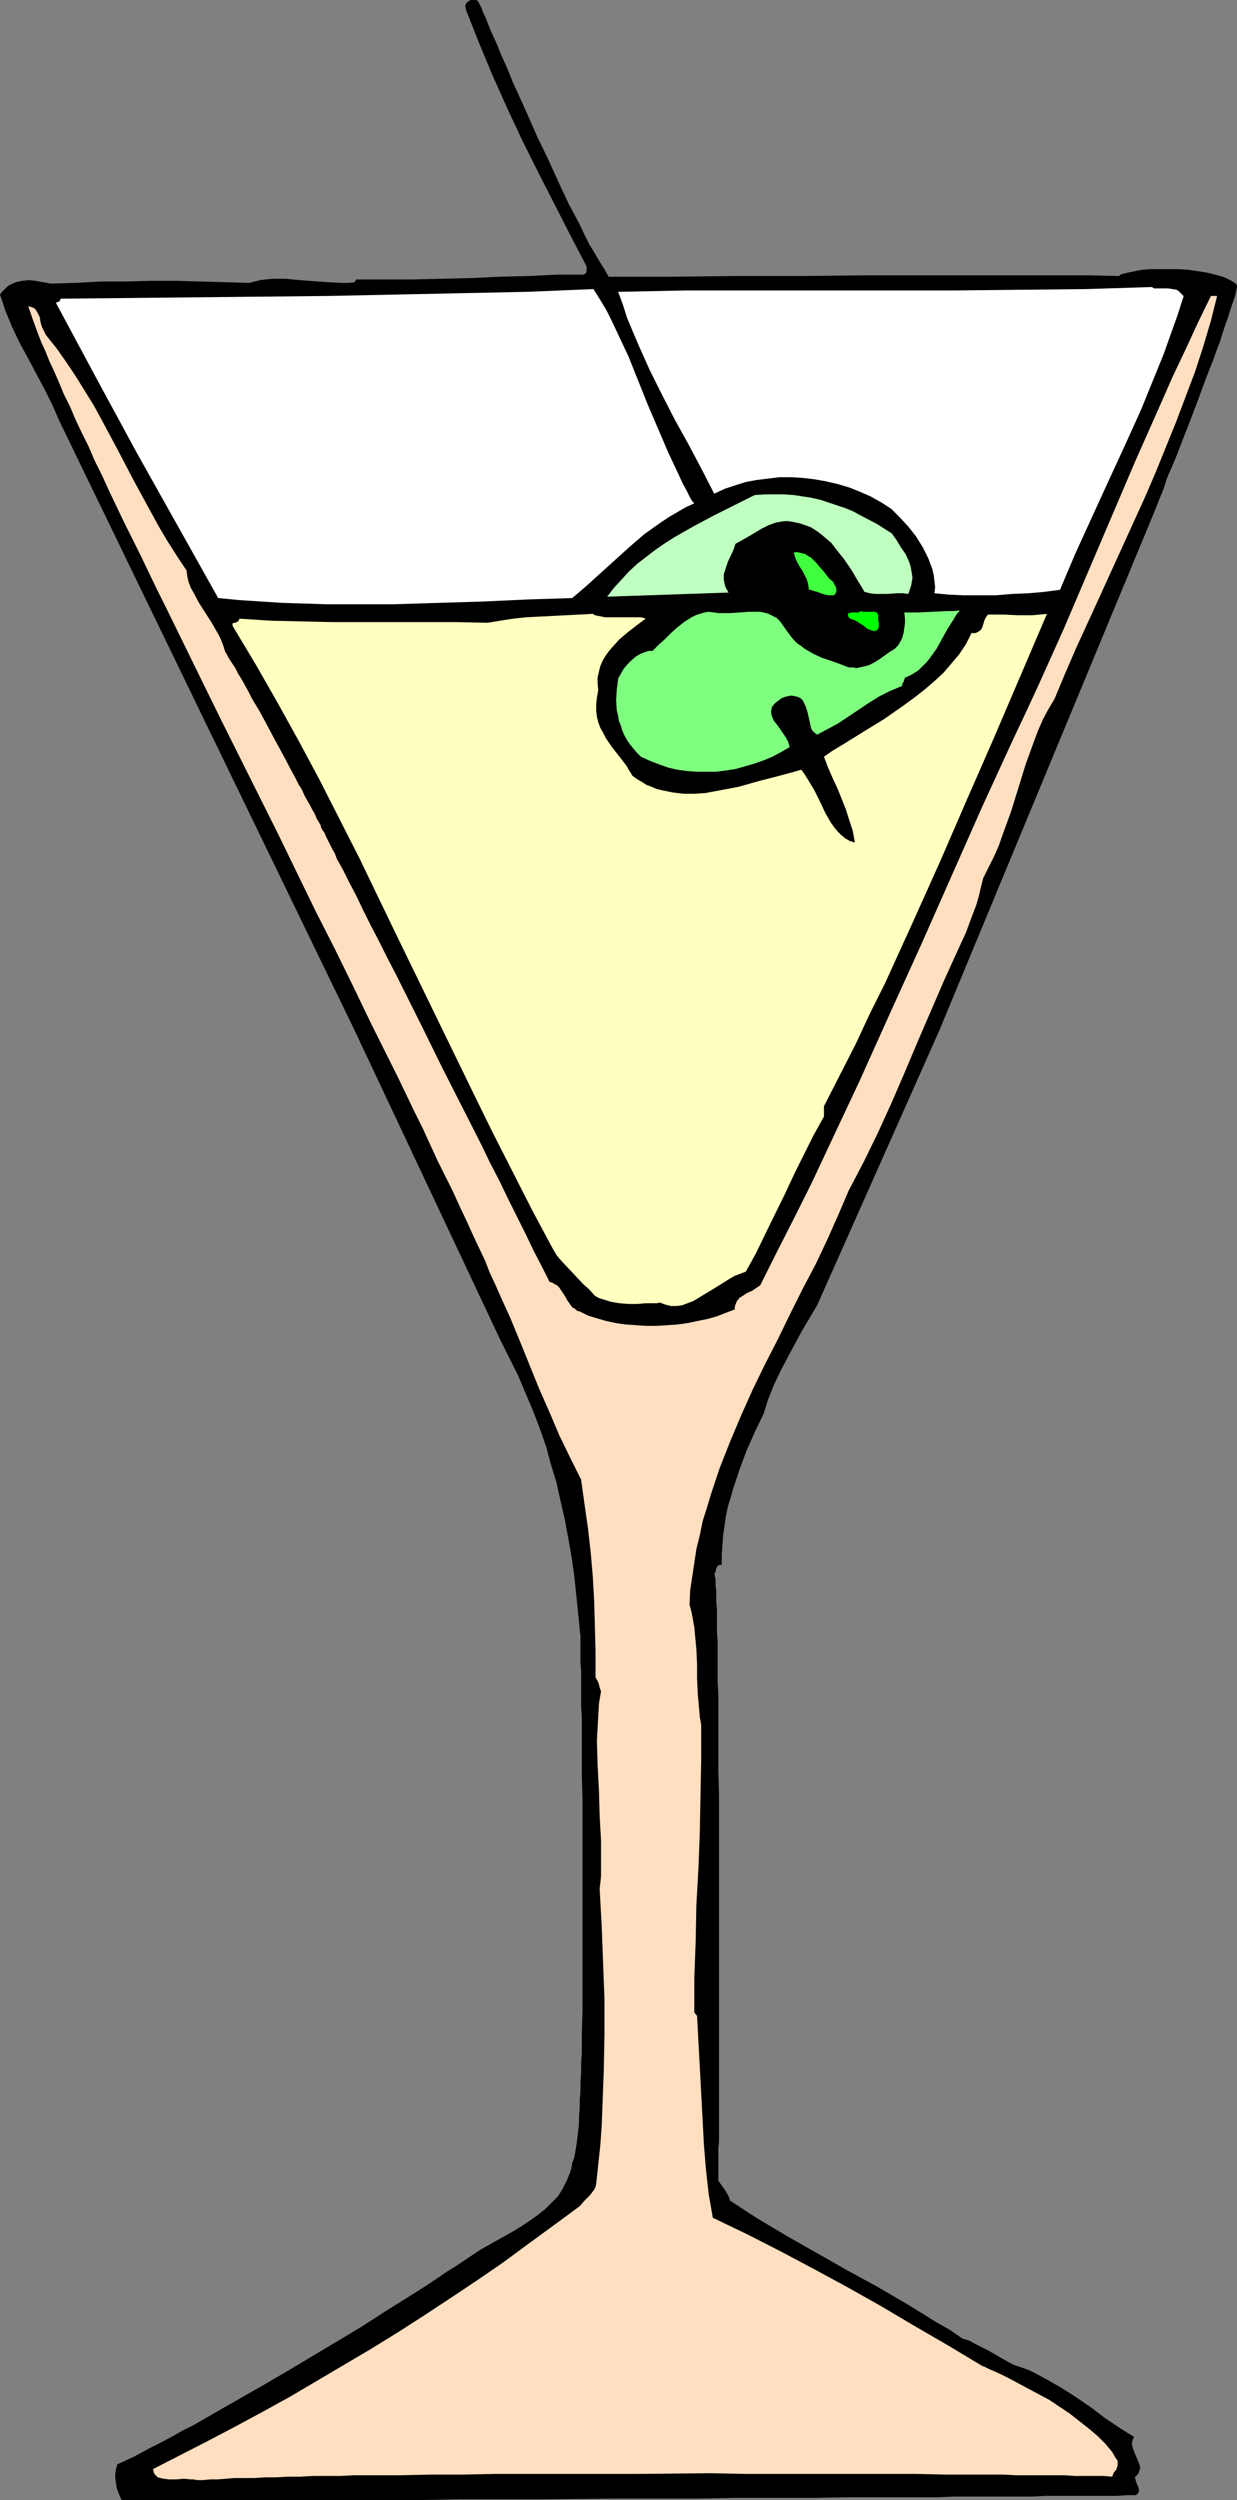
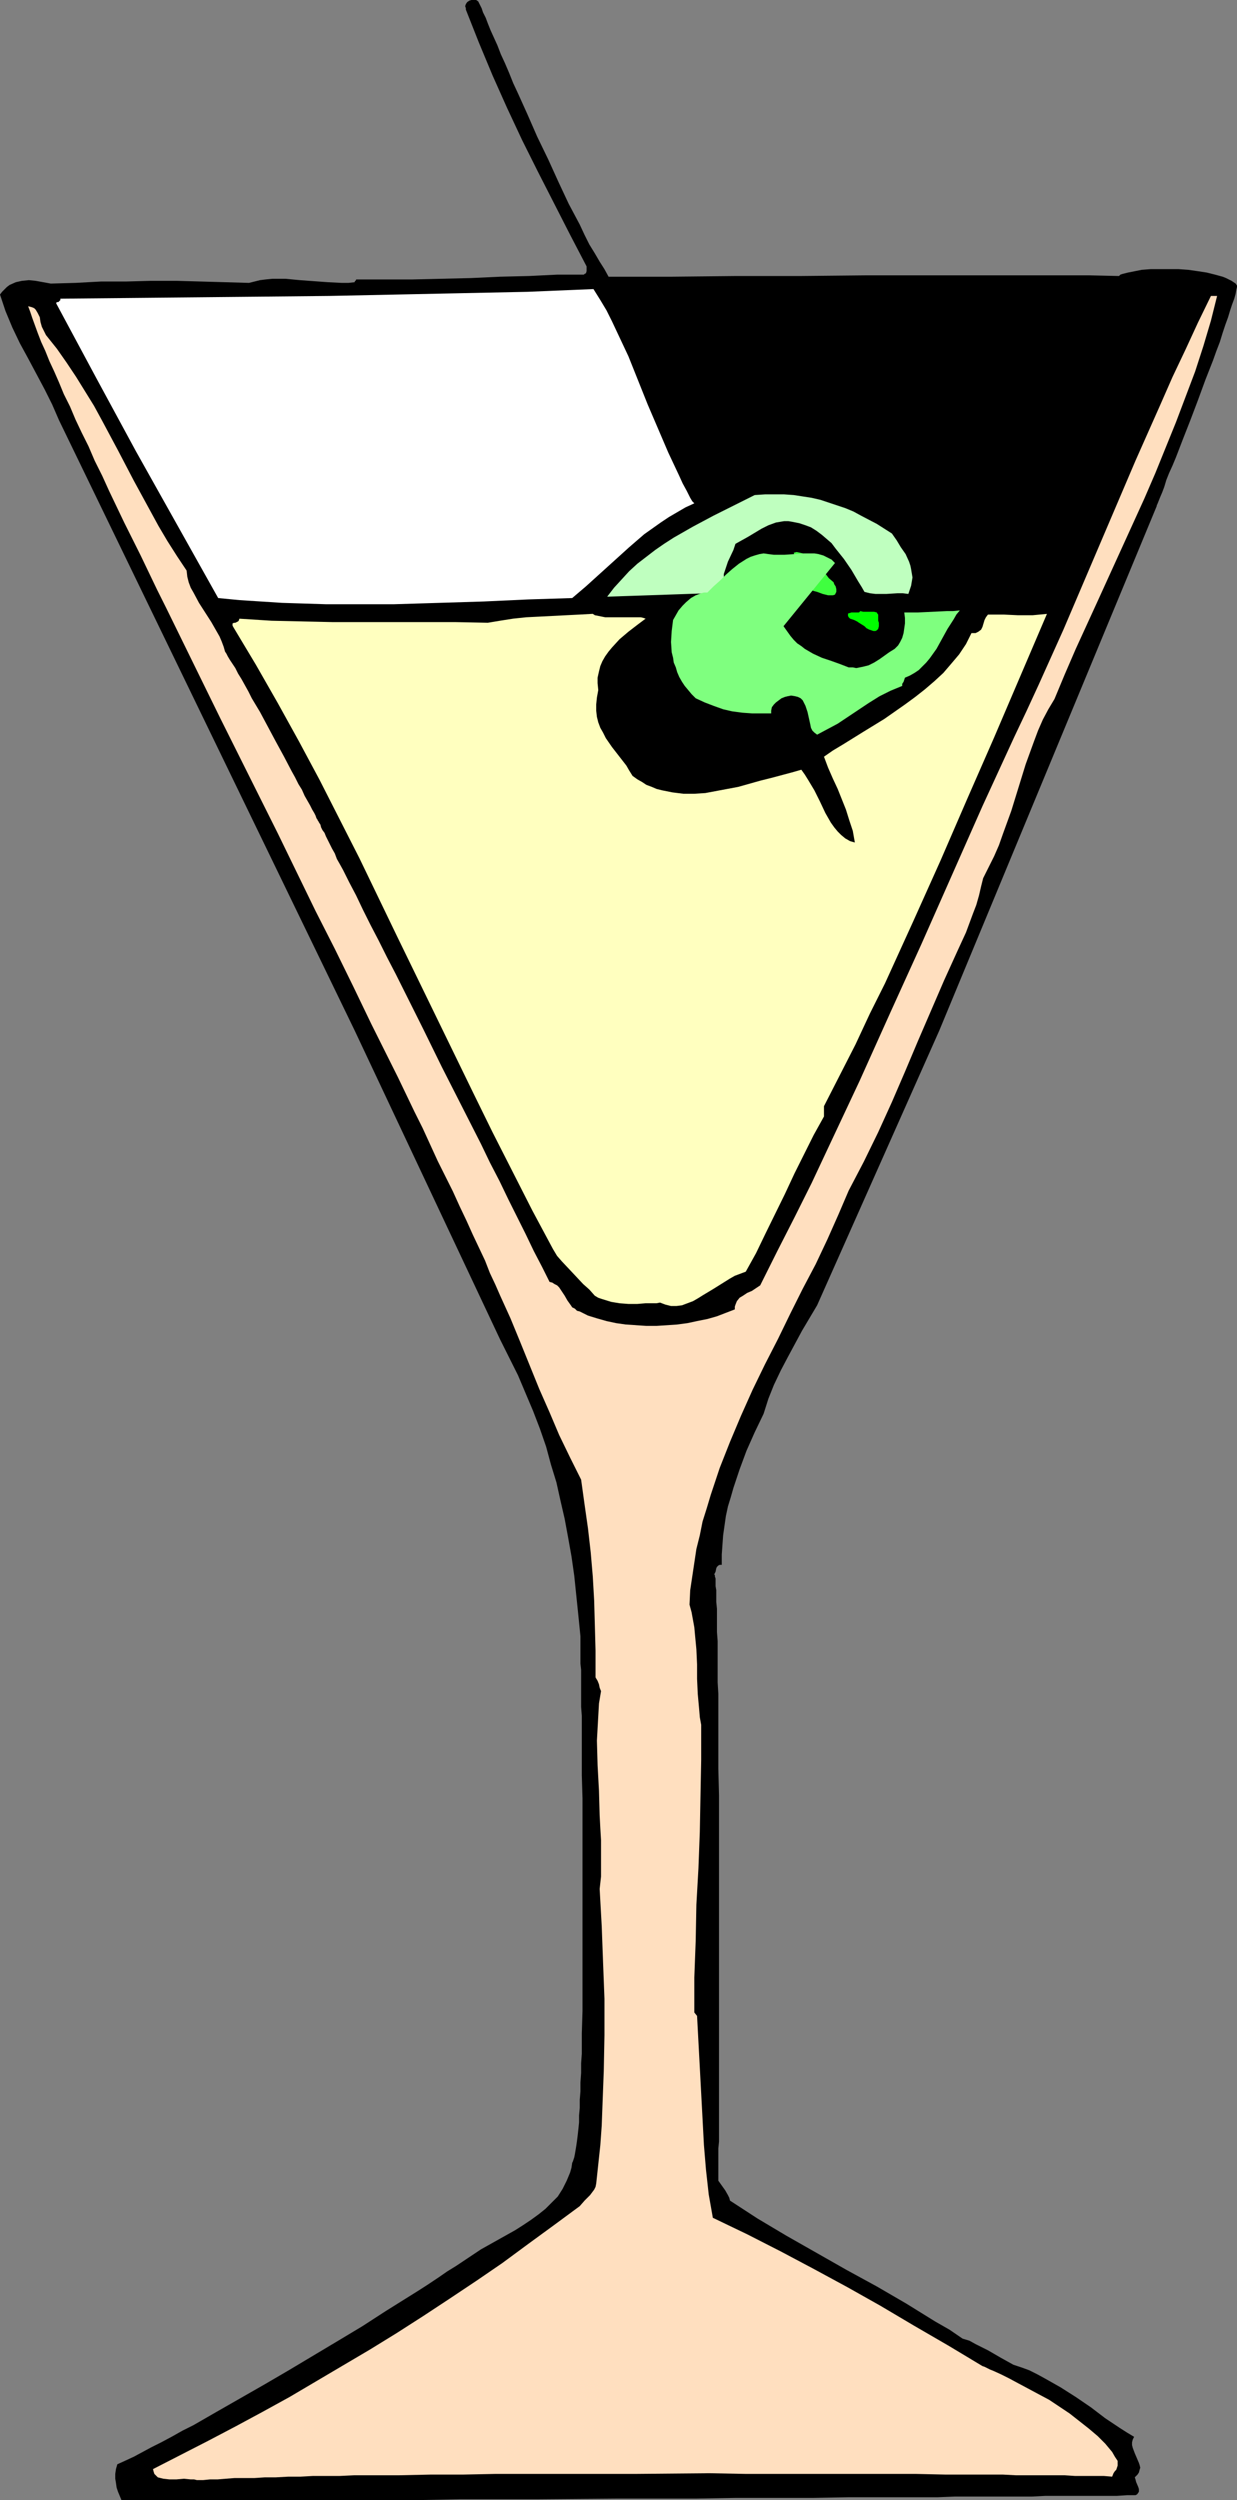
<svg xmlns="http://www.w3.org/2000/svg" xmlns:ns1="http://sodipodi.sourceforge.net/DTD/sodipodi-0.dtd" xmlns:ns2="http://www.inkscape.org/namespaces/inkscape" version="1.0" width="77.079mm" height="155.668mm" id="svg9" ns1:docname="Martini 20.wmf">
  <rect width="100%" height="100%" fill="#808080" stroke="none" />
  <ns1:namedview id="namedview9" pagecolor="#ffffff" bordercolor="#000000" borderopacity="0.25" ns2:showpageshadow="2" ns2:pageopacity="0.0" ns2:pagecheckerboard="0" ns2:deskcolor="#d1d1d1" ns2:document-units="mm" />
  <defs id="defs1">
    <pattern id="WMFhbasepattern" patternUnits="userSpaceOnUse" width="6" height="6" x="0" y="0" />
  </defs>
  <path style="fill:#000000;fill-opacity:1;fill-rule:evenodd;stroke:none" d="m 143.319,65.121 h 15.027 l 15.027,-0.162 h 15.35 l 15.35,-0.162 h 15.188 22.621 7.271 7.271 l 7.109,0.162 0.323,-0.323 0.485,-0.162 0.646,-0.162 0.646,-0.162 1.616,-0.323 1.616,-0.323 2.1,-0.162 h 2.101 2.262 2.262 l 2.262,0.162 2.262,0.323 2.101,0.323 1.939,0.485 1.777,0.485 0.808,0.323 0.646,0.323 0.646,0.323 0.485,0.323 0.485,0.323 0.323,0.485 v 0.323 l -0.162,0.646 -0.162,0.97 -0.323,1.131 -0.485,1.293 -0.485,1.454 -0.485,1.616 -0.646,1.778 -0.646,1.939 -0.646,2.101 -0.808,2.101 -0.808,2.262 -1.777,4.525 -1.777,4.848 -1.777,4.686 -1.777,4.525 -0.808,2.101 -0.808,2.101 -0.808,1.939 -0.808,1.778 -0.646,1.616 -0.485,1.616 -0.485,1.293 -0.485,1.131 -0.323,0.808 -0.323,0.808 -0.162,0.323 v 0 0.162 l -51.22,123.456 -28.761,64.636 -3.555,5.979 -3.393,6.302 -1.616,3.07 -1.616,3.393 -1.293,3.232 -1.131,3.555 -2.1,4.363 -1.939,4.363 -1.616,4.363 -1.454,4.363 -0.646,2.262 -0.646,2.101 -0.485,2.262 -0.323,2.262 -0.323,2.262 -0.162,2.262 -0.162,2.262 v 2.424 h -0.485 l -0.323,0.162 -0.323,0.323 -0.162,0.323 -0.162,0.808 -0.323,0.646 0.162,0.162 v 0.323 l 0.162,0.485 v 0.808 0.97 l 0.162,0.97 v 1.293 1.454 l 0.162,1.616 v 1.616 1.939 1.939 l 0.162,2.101 v 2.262 2.424 2.424 2.585 l 0.162,2.747 v 2.747 2.747 5.979 6.14 l 0.162,6.302 v 6.625 13.25 32.157 5.817 23.592 l -0.162,1.616 v 7.595 l 0.808,1.131 0.808,1.131 0.646,1.131 0.323,0.646 0.162,0.646 3.232,2.101 3.232,2.101 6.786,4.04 7.109,4.04 7.109,4.04 7.109,3.878 6.948,4.04 6.786,4.201 3.393,1.939 3.07,2.101 1.616,0.485 1.454,0.808 2.908,1.454 3.07,1.778 2.908,1.616 1.939,0.646 1.777,0.646 1.939,0.97 1.777,0.97 3.716,2.101 3.555,2.262 3.555,2.424 3.393,2.585 3.393,2.262 1.777,1.131 1.616,0.97 -0.323,0.646 -0.162,0.646 v 0.646 l 0.162,0.646 0.485,1.293 0.485,1.131 0.485,1.131 0.162,0.485 0.162,0.646 -0.162,0.485 -0.162,0.646 -0.323,0.485 -0.646,0.646 0.162,0.485 0.162,0.646 0.485,1.131 0.162,0.485 v 0.646 l -0.323,0.485 -0.162,0.162 -0.323,0.162 h -1.939 l -2.424,0.162 h -2.424 -2.585 -5.494 -3.07 -3.232 l -3.232,0.162 h -3.393 -3.555 -3.555 -3.716 -3.878 l -4.039,0.162 h -4.039 -8.24 -8.564 l -8.725,0.162 h -9.048 -9.21 l -9.21,0.162 h -18.743 l -18.581,0.162 h -9.21 -9.048 l -8.725,0.162 H 90.968 82.727 67.216 63.5 34.416 32.315 28.599 l -0.808,-1.939 -0.323,-0.97 -0.162,-1.131 -0.162,-0.97 v -1.131 l 0.162,-1.131 0.323,-1.131 1.777,-0.808 2.101,-0.97 2.101,-1.131 2.101,-1.131 2.262,-1.131 2.424,-1.293 2.585,-1.454 2.585,-1.293 5.332,-3.07 5.655,-3.232 5.655,-3.232 5.817,-3.393 11.634,-6.948 5.655,-3.393 5.494,-3.555 2.585,-1.616 2.585,-1.616 2.585,-1.616 2.262,-1.454 2.424,-1.616 2.1,-1.454 2.1,-1.293 1.939,-1.293 1.939,-1.293 1.939,-1.293 4.039,-2.262 4.039,-2.262 1.777,-1.131 1.939,-1.293 1.777,-1.293 1.616,-1.293 1.454,-1.454 1.454,-1.454 1.131,-1.778 0.969,-1.939 0.808,-1.939 0.323,-1.131 0.162,-1.131 0.162,-0.323 0.162,-0.485 0.162,-0.485 0.162,-0.808 0.162,-0.97 0.162,-0.97 0.162,-1.131 0.162,-1.293 0.162,-1.454 0.162,-1.616 v -1.616 l 0.162,-1.778 v -1.939 l 0.162,-1.939 v -2.101 l 0.162,-2.262 v -2.262 l 0.162,-2.262 v -4.848 l 0.162,-5.171 v -5.332 -5.494 -16.967 -11.311 -5.656 -5.332 l -0.162,-5.333 v -4.848 -4.686 -2.262 -2.262 l -0.162,-2.101 v -1.939 -1.939 -1.778 -1.616 -1.454 l -0.162,-1.454 v -1.293 -1.131 -1.939 -0.808 -1.293 l -0.485,-4.848 -0.485,-4.686 -0.485,-4.686 -0.646,-4.525 -0.808,-4.525 -0.808,-4.363 -0.969,-4.201 -0.969,-4.363 -1.293,-4.201 -1.131,-4.201 -1.454,-4.201 -1.616,-4.201 -1.777,-4.201 -1.777,-4.201 -2.101,-4.201 -2.1,-4.201 -34.254,-72.716 L 13.896,98.894 12.28,95.177 10.503,91.622 6.625,84.351 4.686,80.796 2.908,77.079 1.293,73.201 0,69.323 l 0.485,-0.646 0.646,-0.646 0.485,-0.485 0.646,-0.485 1.454,-0.646 1.454,-0.323 1.616,-0.162 1.616,0.162 1.777,0.323 1.777,0.323 5.817,-0.162 5.978,-0.323 h 5.817 l 5.978,-0.162 h 5.978 l 5.817,0.162 5.655,0.162 5.655,0.162 1.293,-0.323 1.293,-0.323 1.293,-0.162 1.616,-0.162 h 1.454 1.616 l 3.393,0.323 6.625,0.485 3.232,0.162 h 1.616 l 1.454,-0.162 v -0.162 l 0.323,-0.323 v -0.162 h 3.232 3.232 6.786 l 6.786,-0.162 6.948,-0.162 6.948,-0.323 6.786,-0.162 6.625,-0.323 h 3.232 3.07 l 0.162,-0.162 0.323,-0.162 0.162,-0.485 v -0.485 -0.646 l -3.878,-7.433 -7.594,-14.866 -3.716,-7.433 -3.555,-7.595 -3.393,-7.595 -3.232,-7.756 -3.07,-7.756 V 1.939 L 109.549,1.454 109.711,0.97 110.034,0.485 110.519,0.162 111.003,0 h 0.646 0.485 l 0.485,0.323 0.162,0.323 0.323,0.646 0.323,0.646 0.323,0.97 0.646,1.293 0.485,1.293 0.646,1.616 0.808,1.778 0.808,1.778 0.808,2.101 0.969,2.101 0.969,2.262 0.969,2.424 1.131,2.424 2.262,5.009 2.262,5.171 2.585,5.333 2.424,5.333 2.424,5.171 2.585,4.848 1.131,2.424 1.131,2.262 1.293,2.101 1.131,1.939 1.131,1.778 z" id="path1" />
  <path style="fill:#ffffff;fill-opacity:1;fill-rule:evenodd;stroke:none" d="m 139.764,68.03 1.616,2.585 1.454,2.424 1.293,2.585 1.293,2.747 2.585,5.494 2.262,5.656 2.262,5.656 2.424,5.656 2.424,5.656 1.293,2.747 1.293,2.747 0.808,1.778 0.969,1.778 0.808,1.616 0.485,0.808 0.485,0.485 -2.1,0.97 -1.939,1.131 -1.939,1.131 -1.939,1.293 -3.878,2.747 -3.555,3.07 -3.393,3.07 -3.393,3.07 -3.393,3.07 -3.232,2.747 -5.17,0.162 -5.17,0.162 -10.503,0.485 -10.503,0.323 -10.664,0.323 H 82.081 76.749 L 71.579,142.039 66.408,141.877 61.399,141.554 56.39,141.231 51.382,140.746 41.687,123.456 31.992,106.165 22.621,88.875 13.249,71.423 v -0.162 l 0.162,-0.162 h 0.162 0.162 l 0.323,-0.323 0.162,-0.162 V 70.292 L 30.377,70.131 46.211,69.969 62.046,69.807 77.557,69.646 93.23,69.323 108.741,68.999 124.253,68.676 Z" id="path2" />
  <path style="fill:#ffdfbf;fill-opacity:1;fill-rule:evenodd;stroke:none" d="m 10.826,78.856 2.585,3.232 2.262,3.232 2.262,3.393 2.101,3.393 2.101,3.393 1.939,3.555 3.716,6.948 3.716,7.11 3.878,7.11 1.939,3.555 2.101,3.555 2.262,3.555 2.262,3.393 0.162,1.454 0.323,1.293 0.485,1.293 0.646,1.131 1.293,2.424 2.908,4.525 1.293,2.262 0.646,1.131 0.485,1.131 0.485,1.293 0.323,1.131 0.323,0.485 0.323,0.646 0.485,0.808 0.646,0.97 0.646,0.97 0.646,1.293 0.808,1.293 0.808,1.454 0.808,1.454 0.808,1.616 1.939,3.232 3.716,6.948 1.939,3.555 1.777,3.393 0.808,1.454 0.808,1.616 0.808,1.293 0.646,1.454 0.646,1.131 0.646,1.131 0.485,0.97 0.485,0.808 0.323,0.646 0.162,0.485 0.162,0.323 0.162,0.162 v 0 0.162 l 0.162,0.162 0.162,0.323 0.323,0.485 0.162,0.646 0.323,0.646 0.485,0.646 0.323,0.808 0.485,0.97 0.485,0.97 0.485,0.97 0.646,1.131 0.485,1.293 0.646,1.131 0.808,1.454 1.454,2.909 1.616,3.07 1.616,3.393 1.777,3.555 1.939,3.717 1.939,3.878 2.101,4.04 2.101,4.201 2.101,4.201 2.262,4.525 4.363,8.888 9.21,18.098 2.1,4.363 2.262,4.363 2.101,4.363 2.1,4.201 1.939,3.878 1.939,4.04 1.939,3.717 1.777,3.555 0.646,0.162 0.485,0.323 0.646,0.323 0.485,0.485 0.646,0.97 0.646,0.97 0.646,1.131 0.808,1.131 0.323,0.485 0.646,0.323 0.485,0.485 0.646,0.162 1.939,0.97 2.101,0.646 2.262,0.646 2.262,0.485 2.262,0.323 2.424,0.162 2.424,0.162 h 2.424 l 2.424,-0.162 2.424,-0.162 2.424,-0.323 2.262,-0.485 2.424,-0.485 2.262,-0.646 2.101,-0.808 2.1,-0.808 v -0.646 l 0.162,-0.485 0.323,-0.808 0.646,-0.808 0.808,-0.485 0.969,-0.646 1.131,-0.485 0.969,-0.646 0.969,-0.646 4.039,-8.08 4.039,-7.918 4.039,-8.08 3.716,-7.918 7.594,-16.159 7.271,-16.159 7.271,-15.998 14.38,-32.48 7.433,-16.159 2.908,-6.14 2.908,-6.302 2.908,-6.464 2.908,-6.464 5.655,-13.25 5.655,-13.25 5.655,-13.25 5.817,-13.089 2.908,-6.625 3.07,-6.464 2.908,-6.302 3.07,-6.302 h 0.646 0.323 0.485 l -1.454,5.817 -1.777,5.979 -1.939,5.979 -2.262,5.979 -2.262,5.979 -2.424,5.979 -2.424,5.979 -2.585,5.979 -10.826,23.754 -5.332,11.635 -2.585,5.979 -2.424,5.817 -1.454,2.424 -1.293,2.424 -1.131,2.585 -0.969,2.585 -1.939,5.332 -3.393,10.988 -1.939,5.333 -0.969,2.747 -1.131,2.585 -1.293,2.585 -1.293,2.585 -0.485,1.939 -0.485,2.101 -0.646,2.262 -0.808,2.101 -1.616,4.363 -0.969,2.101 -0.969,2.101 -3.232,7.11 -3.07,7.11 -3.07,7.11 -3.07,7.272 -3.07,7.11 -3.232,7.11 -3.393,6.948 -1.777,3.393 -1.777,3.393 -2.424,5.656 -2.585,5.817 -2.747,5.817 -3.07,5.817 -2.908,5.817 -2.908,5.979 -3.07,5.979 -2.908,5.979 -2.747,6.14 -2.585,6.14 -2.424,6.14 -2.1,6.302 -0.969,3.232 -0.969,3.07 -0.646,3.232 -0.808,3.232 -0.485,3.232 -0.485,3.232 -0.485,3.232 -0.162,3.393 0.485,1.778 0.323,1.778 0.323,1.778 0.162,1.778 0.323,3.393 0.162,3.555 v 1.778 1.616 l 0.162,3.555 0.323,3.555 0.162,1.939 0.323,1.778 v 8.241 l -0.162,8.403 -0.162,8.564 -0.323,8.564 -0.485,8.564 -0.162,8.564 -0.323,8.564 v 8.241 l 0.646,0.808 1.293,24.239 0.323,6.14 0.485,5.817 0.646,5.817 0.485,2.747 0.485,2.747 8.079,3.878 7.917,4.04 7.917,4.201 7.756,4.201 7.756,4.363 7.917,4.686 8.079,4.686 8.079,4.848 0.485,0.162 0.646,0.323 0.646,0.323 0.808,0.323 1.777,0.808 1.939,0.97 2.101,1.131 2.424,1.293 2.424,1.293 2.424,1.293 2.424,1.616 2.424,1.616 2.262,1.778 2.262,1.778 2.1,1.778 1.777,1.778 1.616,1.939 0.646,1.131 0.646,0.97 v 0.485 0.646 l -0.162,0.485 -0.162,0.485 -0.323,0.323 -0.323,0.485 -0.323,0.808 -1.939,-0.162 h -2.101 -2.262 -2.424 l -2.424,-0.162 h -2.747 -2.747 -2.908 -3.07 l -3.07,-0.162 h -3.232 -3.232 -3.555 -3.393 l -7.271,-0.162 h -7.594 -7.756 -8.079 -16.642 l -8.402,-0.162 -16.966,0.162 h -16.804 -8.24 -8.24 l -7.917,0.162 h -7.594 l -7.433,0.162 h -3.555 -3.555 -3.393 l -3.393,0.162 h -3.07 -3.232 l -2.908,0.162 h -2.908 l -2.908,0.162 h -2.585 l -2.424,0.162 H 57.521 55.259 l -2.101,0.162 -1.939,0.162 h -1.777 l -1.616,0.162 h -1.454 l -0.646,-0.162 h -0.808 l -1.616,-0.162 -1.777,0.162 h -1.616 l -1.454,-0.162 -0.646,-0.162 -0.646,-0.162 -0.323,-0.323 -0.485,-0.485 -0.162,-0.485 -0.162,-0.646 12.926,-6.625 6.463,-3.393 6.302,-3.393 6.463,-3.555 6.302,-3.717 6.302,-3.717 6.302,-3.717 6.302,-3.878 6.302,-4.04 6.14,-4.04 6.302,-4.201 6.14,-4.201 6.14,-4.525 5.978,-4.363 6.14,-4.525 1.131,-1.293 1.293,-1.293 0.969,-1.293 0.323,-0.646 0.162,-0.808 0.485,-4.525 0.485,-4.525 0.323,-4.525 0.162,-4.363 0.323,-8.564 0.162,-8.403 v -8.564 l -0.323,-8.403 -0.323,-8.726 -0.485,-8.726 0.323,-2.909 v -2.747 -2.909 -2.909 l -0.162,-2.747 -0.162,-3.07 -0.162,-5.817 -0.323,-5.979 -0.162,-5.817 0.162,-2.909 0.162,-2.909 0.162,-2.909 0.485,-2.909 -0.323,-0.808 -0.162,-0.808 -0.323,-0.808 -0.485,-0.808 v -6.302 l -0.162,-5.979 -0.162,-5.817 -0.323,-5.656 -0.485,-5.656 -0.646,-5.656 -0.808,-5.656 -0.808,-5.817 -2.585,-5.171 -2.585,-5.332 -2.262,-5.333 -2.424,-5.494 -4.524,-11.15 -2.262,-5.494 -2.424,-5.333 -1.131,-2.585 -1.293,-2.747 -1.131,-2.909 -1.454,-3.07 -1.454,-3.07 -1.454,-3.232 -1.616,-3.393 -1.616,-3.555 -1.777,-3.555 -1.777,-3.555 -1.777,-3.878 -1.777,-3.878 -1.939,-3.878 -1.939,-4.04 -1.939,-4.04 -2.101,-4.201 -4.201,-8.403 -4.201,-8.726 -4.363,-8.888 -4.524,-8.888 -8.887,-18.26 -9.048,-18.098 -4.524,-9.049 -4.363,-8.888 -4.201,-8.564 -4.201,-8.564 -2.101,-4.201 -1.939,-4.04 -1.939,-4.04 -1.939,-3.878 -1.939,-3.878 -1.777,-3.717 -1.777,-3.717 -1.616,-3.555 -1.777,-3.555 -1.454,-3.393 -1.616,-3.232 -1.454,-3.07 -1.293,-3.07 -1.454,-2.909 -1.131,-2.747 -1.131,-2.585 -1.131,-2.424 L 10.664,82.573 9.695,80.472 8.887,78.372 8.24,76.594 7.594,74.817 7.109,73.362 6.625,72.07 7.271,72.231 l 0.485,0.162 0.323,0.162 0.323,0.323 0.485,0.808 0.485,0.97 0.162,1.131 0.323,1.131 0.485,0.97 z" id="path3" />
-   <path style="fill:#ffffff;fill-opacity:1;fill-rule:evenodd;stroke:none" d="m 277.913,68.838 0.162,0.162 0.323,0.323 0.323,0.323 v 0 0.162 l -1.454,4.525 -1.616,4.525 -1.616,4.525 -1.777,4.363 -3.555,8.726 -3.878,8.564 -3.878,8.403 -7.756,16.967 -3.555,8.403 -3.716,0.485 -3.716,0.323 -3.878,0.162 -3.878,0.323 h -3.716 -3.716 l -3.555,-0.162 -3.393,-0.323 0.162,-1.454 -0.162,-1.454 -0.162,-1.293 -0.323,-1.454 -0.485,-1.293 -0.485,-1.293 -0.646,-1.293 -0.646,-1.293 -1.616,-2.585 -1.777,-2.262 -2.1,-2.262 -1.939,-1.939 -2.262,-1.454 -2.585,-1.454 -2.585,-1.131 -2.424,-0.97 -2.747,-0.808 -2.747,-0.646 -2.747,-0.485 -2.747,-0.323 -2.585,-0.162 h -2.908 l -2.585,0.323 -2.747,0.323 -2.585,0.485 -2.585,0.808 -2.424,0.808 -2.424,1.131 -2.908,-5.656 -3.07,-5.817 -1.616,-2.909 -1.616,-2.909 -3.07,-5.979 -2.908,-5.817 -2.747,-6.14 -1.293,-3.07 -1.293,-3.07 -0.969,-3.07 -1.131,-3.07 15.835,-0.323 h 15.835 47.181 l 15.673,-0.162 15.673,-0.162 15.511,-0.485 0.485,0.323 h 0.808 1.777 0.808 l 0.969,0.162 0.969,0.162 0.485,0.323 z" id="path4" />
  <path style="fill:#bfffbf;fill-opacity:1;fill-rule:evenodd;stroke:none" d="m 210.05,125.556 1.131,1.616 0.969,1.616 1.131,1.616 0.808,1.778 0.323,0.97 0.162,0.808 0.162,0.97 0.162,0.97 -0.162,0.97 -0.162,0.97 -0.323,0.97 -0.323,0.97 -1.293,-0.162 h -1.293 l -2.585,0.162 h -2.585 l -1.293,-0.162 -1.293,-0.323 -0.646,-1.131 -0.808,-1.293 -1.616,-2.747 -1.777,-2.585 -1.939,-2.424 -0.969,-1.293 -1.131,-0.97 -1.131,-0.97 -1.293,-0.97 -1.293,-0.808 -1.293,-0.485 -1.454,-0.485 -1.616,-0.323 -0.969,-0.162 h -0.969 l -0.969,0.162 -0.969,0.162 -1.777,0.646 -1.616,0.808 -1.616,0.97 -1.616,0.97 -1.454,0.808 -1.454,0.808 -0.485,1.454 -1.293,2.747 -0.485,1.454 -0.485,1.454 v 0.646 0.808 l 0.162,0.646 0.162,0.808 0.323,0.646 0.485,0.808 -14.219,0.485 -14.38,0.485 1.616,-2.101 1.777,-1.939 1.777,-1.939 1.939,-1.778 2.1,-1.616 2.1,-1.616 2.101,-1.454 2.262,-1.454 4.524,-2.585 4.847,-2.585 4.847,-2.424 4.847,-2.424 2.424,-0.162 h 2.262 2.262 l 2.262,0.162 2.101,0.323 2.1,0.323 2.1,0.485 1.939,0.646 1.939,0.646 1.939,0.646 1.939,0.808 1.777,0.97 3.716,1.939 z" id="path5" />
  <path style="fill:#3fff3f;fill-opacity:1;fill-rule:evenodd;stroke:none" d="m 196.316,137.029 0.162,0.485 0.323,0.485 0.162,0.646 v 0.646 l -0.162,0.323 -0.162,0.323 -0.485,0.162 h -0.485 -0.646 l -1.293,-0.323 -1.293,-0.485 -0.646,-0.162 -0.485,-0.162 -0.485,-0.162 h -0.323 l -0.162,-1.293 -0.323,-1.131 -0.485,-0.97 -0.485,-0.97 -0.646,-0.97 -0.646,-1.131 -0.485,-1.131 -0.323,-1.131 0.646,-0.162 0.808,0.162 0.646,0.162 0.646,0.162 0.646,0.485 0.646,0.323 1.131,1.131 2.1,2.424 0.969,1.293 z" id="path6" />
  <path style="fill:#ffffbf;fill-opacity:1;fill-rule:evenodd;stroke:none" d="m 114.881,146.563 2.908,-0.485 3.07,-0.485 3.07,-0.323 3.232,-0.162 6.302,-0.323 3.232,-0.162 2.908,-0.162 0.485,0.323 0.808,0.162 0.808,0.162 0.808,0.162 h 1.616 1.939 1.777 2.424 0.646 l 0.646,0.162 0.485,0.162 -1.939,1.454 -2.101,1.616 -2.1,1.778 -1.777,1.939 -0.808,0.97 -0.808,1.131 -0.646,1.131 -0.485,1.131 -0.323,1.293 -0.323,1.454 v 1.293 l 0.162,1.616 -0.323,1.778 -0.162,1.616 v 1.454 l 0.162,1.454 0.323,1.293 0.485,1.293 0.646,1.131 0.646,1.293 1.454,2.101 3.393,4.363 0.646,1.131 0.808,1.293 1.131,0.808 1.131,0.646 0.969,0.646 1.293,0.485 1.131,0.485 1.293,0.323 2.424,0.485 2.585,0.323 h 2.585 l 2.585,-0.162 2.585,-0.485 2.585,-0.485 2.585,-0.485 5.17,-1.454 2.585,-0.646 2.424,-0.646 2.424,-0.646 2.262,-0.646 0.808,1.131 0.808,1.293 1.454,2.424 0.646,1.293 0.646,1.293 1.293,2.747 0.646,1.131 0.646,1.131 0.808,1.131 0.808,0.97 0.808,0.808 0.969,0.808 1.131,0.646 1.131,0.323 -0.485,-2.747 -0.808,-2.424 -0.808,-2.585 -0.969,-2.424 -0.969,-2.424 -1.131,-2.424 -1.131,-2.585 -0.969,-2.585 2.1,-1.454 2.424,-1.454 4.686,-2.909 5.009,-3.07 4.847,-3.393 2.424,-1.778 2.262,-1.778 2.262,-1.939 2.1,-1.939 1.939,-2.262 1.777,-2.101 1.616,-2.424 1.293,-2.585 h 0.485 0.485 l 0.323,-0.162 0.323,-0.162 0.646,-0.485 0.323,-0.646 0.485,-1.616 0.323,-0.646 0.485,-0.646 h 1.939 1.777 l 3.393,0.162 h 3.393 l 3.393,-0.323 -12.441,29.086 -6.302,14.382 -6.302,14.543 -6.463,14.382 -6.625,14.543 -3.555,7.11 -3.393,7.272 -3.716,7.272 -3.716,7.272 v 2.424 l -2.424,4.363 -2.262,4.525 -2.262,4.525 -2.262,4.848 -4.524,9.211 -2.262,4.686 -2.424,4.363 -1.293,0.485 -1.293,0.485 -1.131,0.646 -1.293,0.808 -2.585,1.616 -2.424,1.454 -1.293,0.808 -1.131,0.646 -1.293,0.485 -1.293,0.485 -1.293,0.162 h -1.293 l -1.293,-0.323 -1.293,-0.485 -0.808,0.162 h -0.808 -1.777 l -1.939,0.162 h -2.101 l -2.1,-0.162 -1.939,-0.323 -2.101,-0.646 -0.969,-0.323 -0.808,-0.485 -1.293,-1.454 -1.454,-1.293 -2.424,-2.585 -2.585,-2.747 -1.131,-1.293 -0.969,-1.616 -4.847,-9.049 -4.686,-9.211 -4.686,-9.211 -4.524,-9.211 -17.935,-36.843 -8.887,-18.421 -4.686,-9.211 -4.686,-9.211 -4.847,-9.049 -5.009,-9.049 -5.17,-9.049 -5.332,-8.888 -0.162,-0.323 v -0.162 -0.323 l 0.323,-0.162 h 0.323 l 0.323,-0.162 0.323,-0.162 0.162,-0.162 0.162,-0.485 7.594,0.485 7.271,0.162 7.271,0.162 h 14.38 7.109 7.433 z" id="path7" />
-   <path style="fill:#7fff7f;fill-opacity:1;fill-rule:evenodd;stroke:none" d="m 184.521,147.371 0.808,1.131 0.808,1.131 0.808,0.97 0.808,0.808 0.969,0.646 0.808,0.646 1.939,1.131 2.101,0.97 1.939,0.646 2.262,0.808 2.1,0.808 h 0.969 l 0.808,0.162 0.808,-0.162 0.808,-0.162 1.293,-0.323 1.293,-0.646 1.293,-0.808 1.131,-0.808 1.131,-0.808 1.293,-0.808 0.808,-0.808 0.485,-0.808 0.485,-0.97 0.323,-1.131 0.162,-1.131 0.162,-1.131 v -1.293 l -0.162,-1.293 h 1.616 1.616 l 6.786,-0.323 h 1.454 l 1.616,-0.162 -0.808,0.97 -0.646,1.131 -1.454,2.262 -2.585,4.686 -1.616,2.262 -0.808,0.97 -0.808,0.808 -0.969,0.97 -0.969,0.646 -1.131,0.646 -1.131,0.485 -0.162,0.485 -0.162,0.485 -0.323,0.485 v 0.485 l -2.747,1.131 -2.585,1.293 -2.585,1.616 -2.424,1.616 -4.847,3.232 -2.424,1.293 -2.424,1.293 -0.646,-0.485 -0.485,-0.485 -0.323,-0.646 -0.162,-0.808 -0.646,-2.909 -0.485,-1.454 -0.323,-0.646 -0.323,-0.646 -0.485,-0.485 -0.646,-0.323 -0.646,-0.162 -0.969,-0.162 -0.808,0.162 -0.646,0.162 -0.808,0.323 -0.646,0.485 -0.646,0.485 -0.485,0.485 -0.485,0.646 -0.162,0.808 v 0.646 l 0.162,0.646 0.485,1.131 0.808,0.97 1.454,2.101 0.646,0.97 0.485,0.97 0.162,0.646 0.162,0.485 -1.939,1.131 -2.1,1.131 -1.939,0.808 -2.262,0.808 -2.262,0.646 -2.262,0.646 -2.101,0.323 -2.424,0.323 h -2.262 -2.262 l -2.262,-0.162 -2.424,-0.323 -2.1,-0.485 -2.262,-0.808 -2.1,-0.808 -2.101,-0.97 -0.969,-0.97 -0.808,-0.97 -0.808,-0.97 -0.646,-0.97 -0.646,-1.131 -0.485,-1.131 -0.323,-1.131 -0.485,-1.131 -0.162,-1.131 -0.323,-1.293 -0.162,-2.424 0.162,-2.585 0.323,-2.585 1.293,-2.262 0.969,-1.131 0.808,-0.808 1.131,-0.97 1.131,-0.646 1.293,-0.485 0.646,-0.162 h 0.808 l 1.454,-1.454 1.454,-1.293 1.454,-1.454 1.454,-1.293 1.616,-1.293 1.777,-1.131 0.969,-0.485 0.969,-0.323 1.131,-0.323 0.969,-0.162 1.131,0.162 1.293,0.162 h 2.424 l 2.424,-0.162 2.262,-0.162 h 1.293 1.131 l 0.969,0.162 1.131,0.323 0.969,0.485 0.969,0.485 0.808,0.808 z" id="path8" />
+   <path style="fill:#7fff7f;fill-opacity:1;fill-rule:evenodd;stroke:none" d="m 184.521,147.371 0.808,1.131 0.808,1.131 0.808,0.97 0.808,0.808 0.969,0.646 0.808,0.646 1.939,1.131 2.101,0.97 1.939,0.646 2.262,0.808 2.1,0.808 h 0.969 l 0.808,0.162 0.808,-0.162 0.808,-0.162 1.293,-0.323 1.293,-0.646 1.293,-0.808 1.131,-0.808 1.131,-0.808 1.293,-0.808 0.808,-0.808 0.485,-0.808 0.485,-0.97 0.323,-1.131 0.162,-1.131 0.162,-1.131 v -1.293 l -0.162,-1.293 h 1.616 1.616 l 6.786,-0.323 h 1.454 l 1.616,-0.162 -0.808,0.97 -0.646,1.131 -1.454,2.262 -2.585,4.686 -1.616,2.262 -0.808,0.97 -0.808,0.808 -0.969,0.97 -0.969,0.646 -1.131,0.646 -1.131,0.485 -0.162,0.485 -0.162,0.485 -0.323,0.485 v 0.485 l -2.747,1.131 -2.585,1.293 -2.585,1.616 -2.424,1.616 -4.847,3.232 -2.424,1.293 -2.424,1.293 -0.646,-0.485 -0.485,-0.485 -0.323,-0.646 -0.162,-0.808 -0.646,-2.909 -0.485,-1.454 -0.323,-0.646 -0.323,-0.646 -0.485,-0.485 -0.646,-0.323 -0.646,-0.162 -0.969,-0.162 -0.808,0.162 -0.646,0.162 -0.808,0.323 -0.646,0.485 -0.646,0.485 -0.485,0.485 -0.485,0.646 -0.162,0.808 v 0.646 h -2.262 -2.262 l -2.262,-0.162 -2.424,-0.323 -2.1,-0.485 -2.262,-0.808 -2.1,-0.808 -2.101,-0.97 -0.969,-0.97 -0.808,-0.97 -0.808,-0.97 -0.646,-0.97 -0.646,-1.131 -0.485,-1.131 -0.323,-1.131 -0.485,-1.131 -0.162,-1.131 -0.323,-1.293 -0.162,-2.424 0.162,-2.585 0.323,-2.585 1.293,-2.262 0.969,-1.131 0.808,-0.808 1.131,-0.97 1.131,-0.646 1.293,-0.485 0.646,-0.162 h 0.808 l 1.454,-1.454 1.454,-1.293 1.454,-1.454 1.454,-1.293 1.616,-1.293 1.777,-1.131 0.969,-0.485 0.969,-0.323 1.131,-0.323 0.969,-0.162 1.131,0.162 1.293,0.162 h 2.424 l 2.424,-0.162 2.262,-0.162 h 1.293 1.131 l 0.969,0.162 1.131,0.323 0.969,0.485 0.969,0.485 0.808,0.808 z" id="path8" />
  <path style="fill:#00ff00;fill-opacity:1;fill-rule:evenodd;stroke:none" d="m 206.819,145.432 v 0.646 l 0.162,0.485 v 0.808 l -0.162,0.646 -0.323,0.323 -0.323,0.162 h -0.485 l -0.485,-0.162 -0.485,-0.162 -0.646,-0.323 -0.485,-0.485 -1.293,-0.808 -0.485,-0.323 -0.646,-0.323 -0.485,-0.162 -0.485,-0.162 -0.323,-0.323 -0.162,-0.323 v -0.323 -0.162 l 0.162,-0.162 h 0.162 l 0.485,-0.162 h 1.293 0.485 l 0.162,-0.162 0.162,-0.162 0.646,0.162 h 0.646 0.646 0.646 0.646 l 0.646,0.162 0.162,0.323 0.162,0.162 v 0.323 z" id="path9" />
</svg>